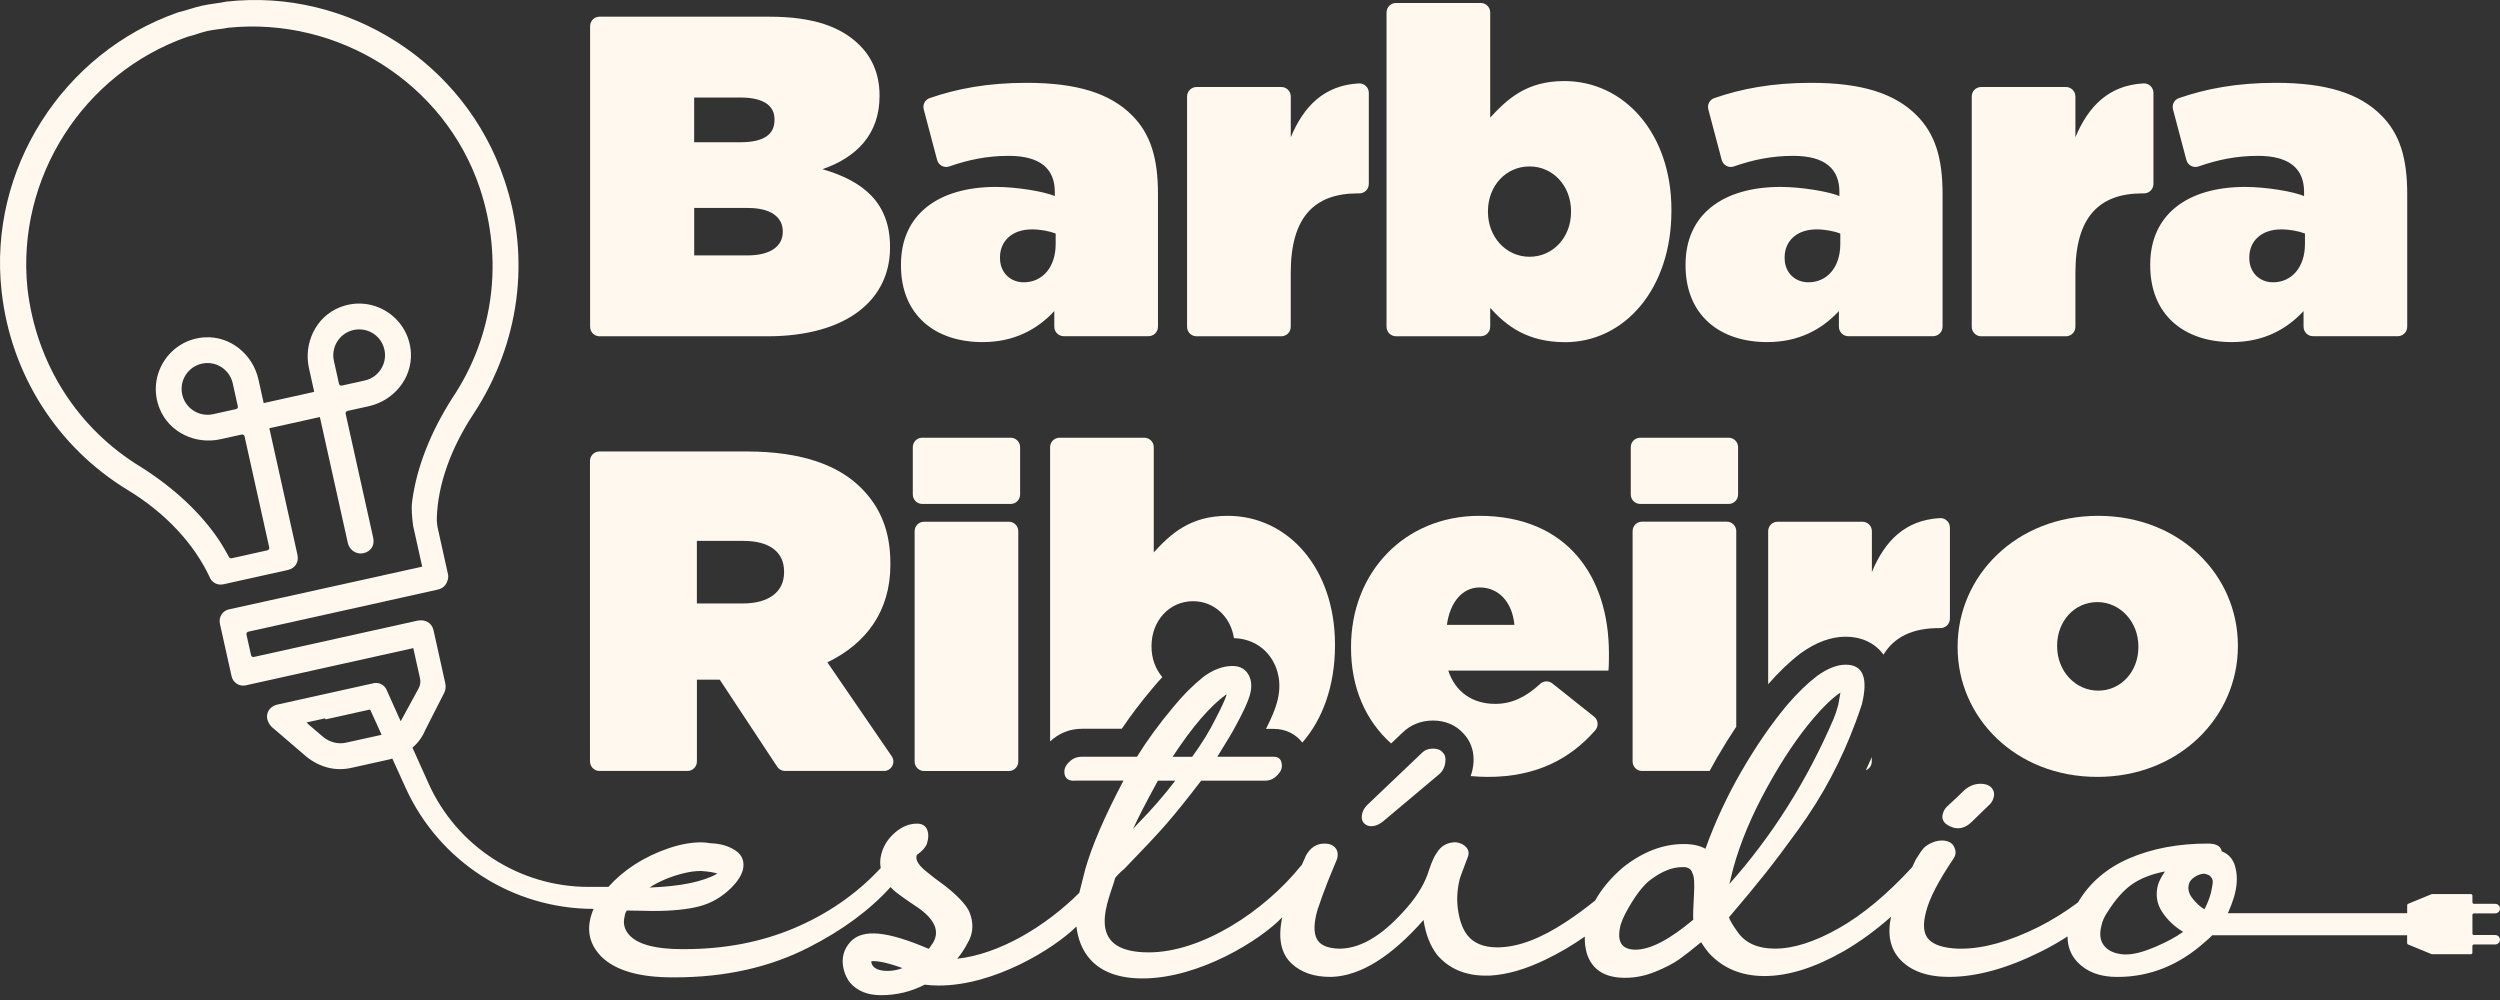
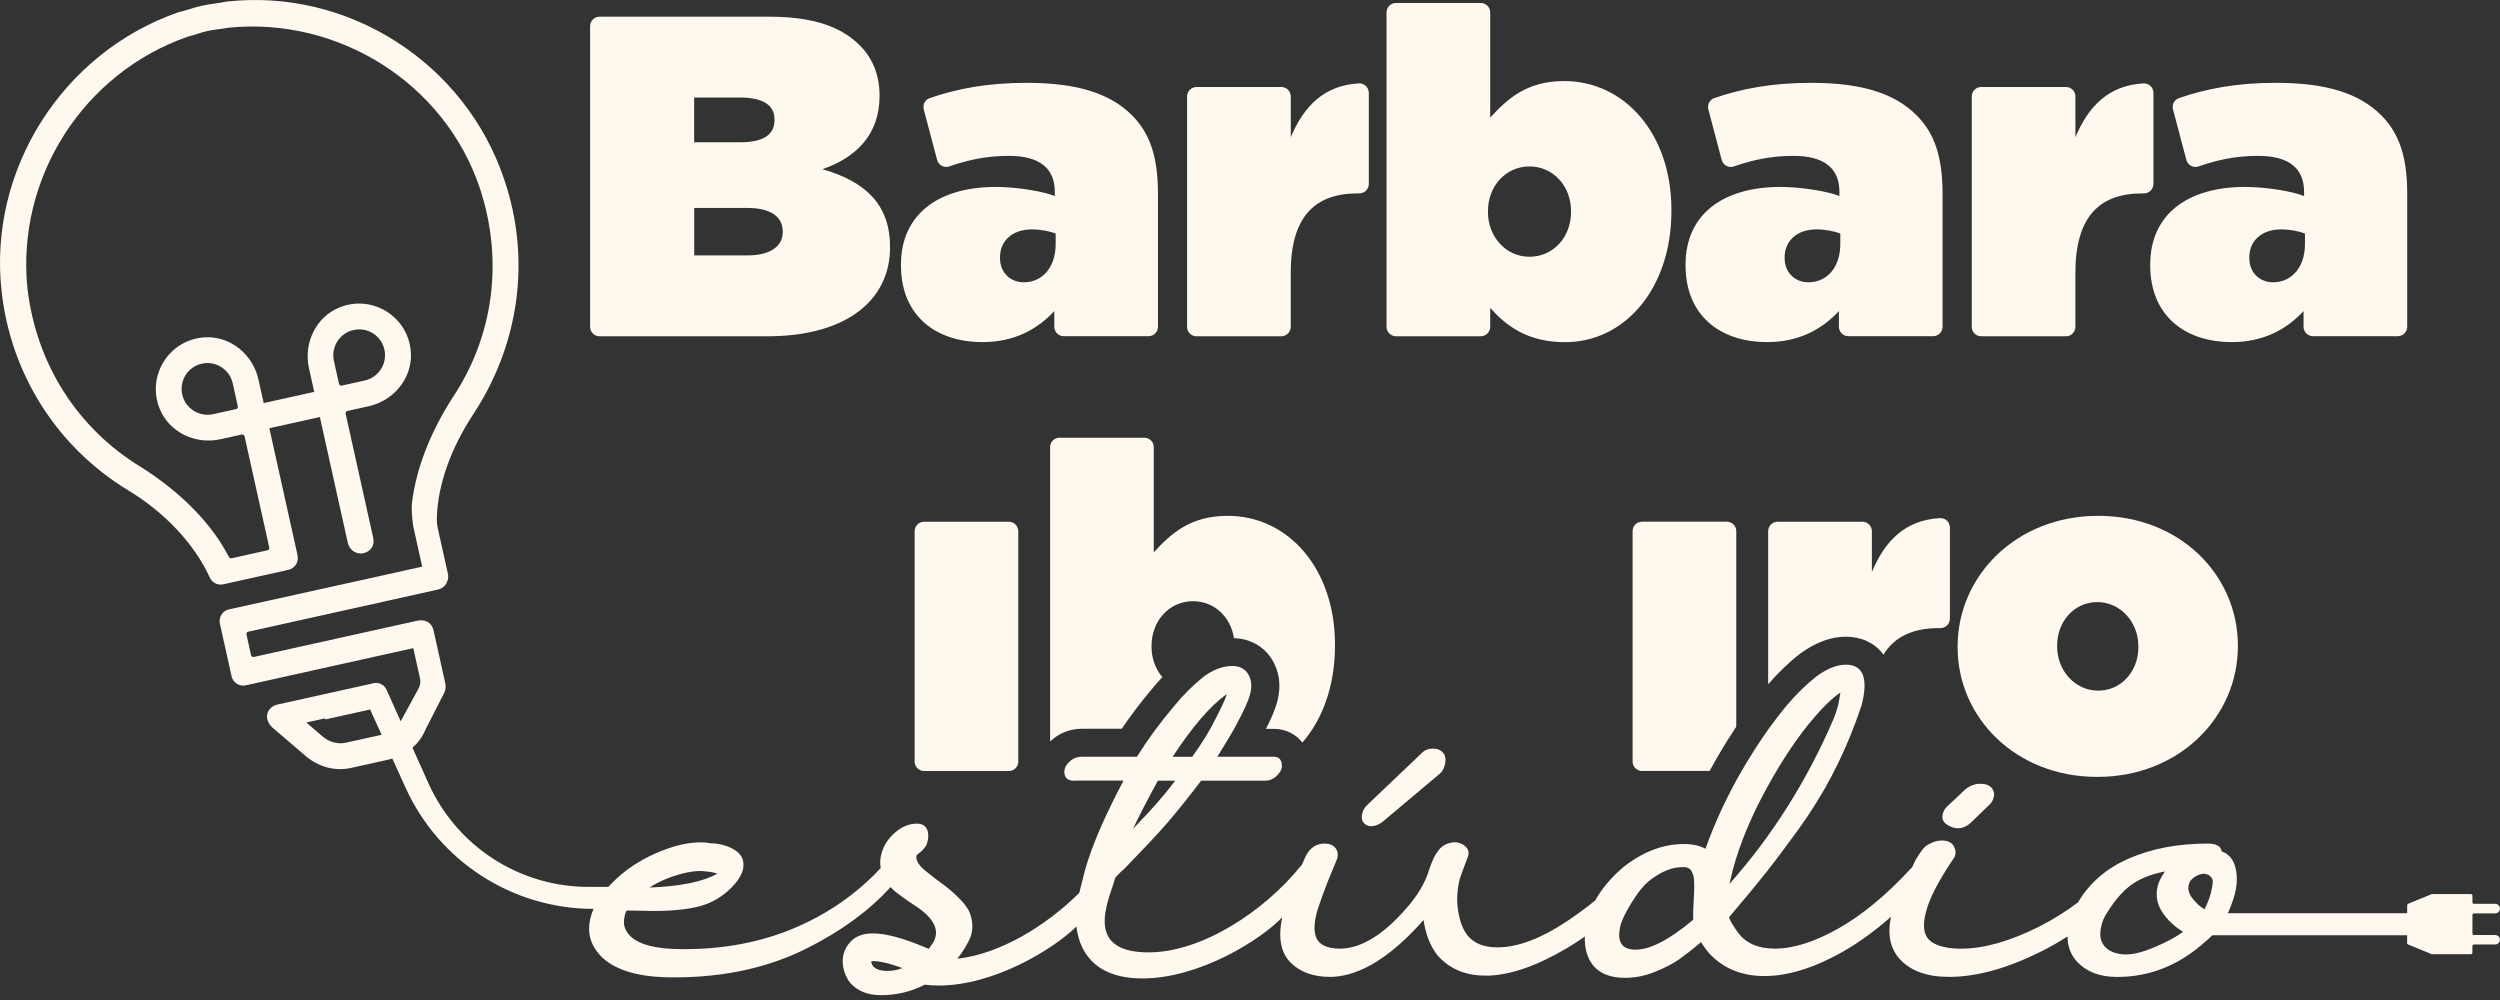
<svg xmlns="http://www.w3.org/2000/svg" width="225" height="90" viewBox="0 0 225 90" fill="none">
  <rect x="0" y="0" width="225" height="90" fill="#333333" stroke="none" />
  <path d="M53.11 2.352C53.11 1.885 53.489 1.502 53.961 1.502H69.214C73.201 1.502 75.706 2.407 77.39 4.091C78.418 5.118 79.159 6.596 79.159 8.571V8.655C79.159 12.065 77.104 14.162 74.022 15.227C77.719 16.296 80.102 18.267 80.102 22.212V22.296C80.102 26.898 76.321 30.266 69.05 30.266H53.961C53.493 30.266 53.11 29.887 53.11 29.415V2.352ZM69.707 10.747C69.707 9.476 68.68 8.777 66.625 8.777H62.474V12.802H66.663C68.717 12.802 69.703 12.103 69.703 10.832V10.747H69.707ZM67.324 18.717H62.478V22.986H67.286C69.383 22.986 70.448 22.123 70.448 20.89V20.81C70.448 19.576 69.421 18.717 67.324 18.717ZM81.087 23.892V23.807C81.087 19.328 84.413 16.823 89.634 16.823C91.524 16.823 93.949 17.235 94.934 17.644V17.273C94.934 15.219 93.659 14.027 90.783 14.027C88.817 14.027 87.12 14.389 85.436 14.979C84.973 15.143 84.468 14.873 84.341 14.398L83.137 9.846C83.024 9.421 83.251 8.975 83.668 8.832C86.084 7.994 88.846 7.455 92.387 7.455C96.947 7.455 99.906 8.402 101.877 10.373C103.561 12.057 104.218 14.233 104.218 17.48V29.407C104.218 29.874 103.839 30.257 103.367 30.257H95.738C95.271 30.257 94.888 29.878 94.888 29.407V27.997C93.326 29.681 91.233 30.788 88.438 30.788C84.127 30.792 81.087 28.329 81.087 23.892ZM95.01 21.959V21.016C94.475 20.81 93.654 20.645 92.875 20.645C91.027 20.645 90 21.753 90 23.151V23.231C90 24.544 90.943 25.407 92.134 25.407C93.781 25.411 95.01 24.098 95.01 21.959ZM107.691 7.83H115.32C115.787 7.83 116.17 8.209 116.17 8.68V12.351C117.336 9.569 119.16 7.678 122.296 7.506C122.78 7.48 123.193 7.872 123.193 8.356V16.553C123.193 17.021 122.814 17.404 122.342 17.404H122.203C118.259 17.404 116.166 19.58 116.166 24.553V29.415C116.166 29.883 115.787 30.266 115.316 30.266H107.687C107.219 30.266 106.836 29.887 106.836 29.415V8.676C106.841 8.209 107.224 7.83 107.691 7.83ZM134.118 27.714V29.411C134.118 29.878 133.739 30.262 133.268 30.262H125.639C125.172 30.262 124.788 29.883 124.788 29.411V1.119C124.788 0.651 125.167 0.268 125.639 0.268H133.268C133.735 0.268 134.118 0.647 134.118 1.119V10.583C135.638 8.941 137.364 7.295 140.775 7.295C146.197 7.295 150.428 12.019 150.428 18.881V18.966C150.428 26.072 146.155 30.796 140.859 30.796C137.448 30.792 135.558 29.314 134.118 27.714ZM141.393 19.084V19.004C141.393 16.743 139.789 14.979 137.655 14.979C135.52 14.979 133.916 16.747 133.916 19.004V19.084C133.916 21.302 135.52 23.108 137.655 23.108C139.789 23.108 141.393 21.344 141.393 19.084ZM151.7 23.892V23.807C151.7 19.328 155.026 16.823 160.247 16.823C162.137 16.823 164.562 17.235 165.547 17.644V17.273C165.547 15.219 164.276 14.027 161.396 14.027C159.43 14.027 157.733 14.389 156.049 14.979C155.586 15.143 155.081 14.873 154.954 14.398L153.75 9.846C153.637 9.421 153.864 8.975 154.281 8.832C156.697 7.994 159.459 7.455 163 7.455C167.56 7.455 170.519 8.402 172.49 10.373C174.174 12.057 174.831 14.233 174.831 17.48V29.407C174.831 29.874 174.452 30.257 173.98 30.257H166.351C165.884 30.257 165.501 29.878 165.501 29.407V27.997C163.939 29.681 161.846 30.788 159.051 30.788C154.74 30.792 151.7 28.329 151.7 23.892ZM165.627 21.959V21.016C165.092 20.81 164.271 20.645 163.493 20.645C161.644 20.645 160.617 21.753 160.617 23.151V23.231C160.617 24.544 161.56 25.407 162.752 25.407C164.398 25.411 165.627 24.098 165.627 21.959ZM178.308 7.83H185.937C186.404 7.83 186.787 8.209 186.787 8.68V12.351C187.954 9.569 189.777 7.678 192.913 7.506C193.397 7.48 193.81 7.872 193.81 8.356V16.553C193.81 17.021 193.431 17.404 192.96 17.404H192.825C188.88 17.404 186.787 19.58 186.787 24.553V29.415C186.787 29.883 186.409 30.266 185.937 30.266H178.308C177.841 30.266 177.458 29.887 177.458 29.415V8.676C177.458 8.209 177.837 7.83 178.308 7.83ZM193.52 23.892V23.807C193.52 19.328 196.846 16.823 202.066 16.823C203.957 16.823 206.382 17.235 207.367 17.644V17.273C207.367 15.219 206.095 14.027 203.216 14.027C201.249 14.027 199.553 14.389 197.869 14.979C197.406 15.143 196.9 14.873 196.774 14.398L195.57 9.846C195.456 9.421 195.684 8.975 196.1 8.832C198.517 7.994 201.279 7.455 204.82 7.455C209.379 7.455 212.339 8.402 214.309 10.373C215.993 12.057 216.65 14.233 216.65 17.48V29.407C216.65 29.874 216.271 30.257 215.8 30.257H208.171C207.704 30.257 207.32 29.878 207.32 29.407V27.997C205.758 29.681 203.666 30.788 200.87 30.788C196.559 30.792 193.52 28.329 193.52 23.892ZM207.447 21.959V21.016C206.912 20.81 206.091 20.645 205.312 20.645C203.464 20.645 202.437 21.753 202.437 23.151V23.231C202.437 24.544 203.38 25.407 204.571 25.407C206.213 25.411 207.447 24.098 207.447 21.959Z" fill="#FFF8EE" />
-   <path d="M168.461 68.537V68.141C168.288 68.537 168.107 68.932 167.926 69.324C168.237 69.202 168.461 68.894 168.461 68.537Z" fill="#FFF8EE" />
  <path d="M156.264 65.4V47.801C156.264 47.334 155.885 46.951 155.413 46.951H147.784C147.317 46.951 146.934 47.33 146.934 47.801V68.536C146.934 69.004 147.313 69.387 147.784 69.387H153.864C154.087 68.974 154.314 68.566 154.546 68.162C155.106 67.197 155.679 66.28 156.264 65.4Z" fill="#FFF8EE" />
  <path d="M90.796 46.955H83.167C82.7 46.955 82.317 47.334 82.317 47.806V68.541C82.317 69.008 82.695 69.391 83.167 69.391H90.796C91.263 69.391 91.646 69.012 91.646 68.541V47.806C91.642 47.334 91.263 46.955 90.796 46.955Z" fill="#FFF8EE" />
  <path d="M188.758 69.921C196.151 69.921 201.409 64.499 201.409 58.171V58.091C201.409 51.763 196.193 46.425 188.838 46.425C181.445 46.425 176.186 51.847 176.186 58.175V58.259C176.186 64.579 181.403 69.921 188.758 69.921ZM185.141 58.091C185.141 55.956 186.661 54.188 188.758 54.188C190.812 54.188 192.454 55.956 192.454 58.171V58.255C192.454 60.39 190.935 62.158 188.838 62.158C186.783 62.158 185.141 60.39 185.141 58.171V58.091Z" fill="#FFF8EE" />
-   <path d="M53.957 69.387H61.872C62.339 69.387 62.722 69.008 62.722 68.536V61.169H64.777L69.947 69.004C70.103 69.244 70.372 69.387 70.654 69.387H79.555C80.237 69.387 80.641 68.621 80.253 68.061L74.464 59.611C77.955 57.927 80.135 55.009 80.135 50.82V50.74C80.135 47.78 79.23 45.646 77.504 43.919C75.492 41.907 72.246 40.631 67.151 40.631H53.948C53.481 40.631 53.098 41.01 53.098 41.482V68.541C53.11 69.008 53.489 69.387 53.957 69.387ZM62.722 48.681H66.911C69.13 48.681 70.566 49.586 70.566 51.435V51.519C70.566 53.287 69.168 54.31 66.869 54.31H62.718V48.681H62.722Z" fill="#FFF8EE" />
  <path d="M97.368 65.589H100.959C101.776 64.381 102.698 63.164 103.708 61.968C103.999 61.615 104.302 61.274 104.609 60.941C103.999 60.221 103.637 59.266 103.637 58.213V58.133C103.637 55.872 105.241 54.108 107.375 54.108C109.282 54.108 110.764 55.519 111.055 57.434C112.537 57.476 113.796 58.192 114.528 59.434C114.983 60.204 115.421 61.493 114.92 63.253C114.751 63.863 114.436 64.621 113.939 65.598H114.638C115.699 65.598 116.621 66.065 117.21 66.831C119.021 64.756 120.149 61.741 120.149 58.095V58.011C120.149 51.148 115.918 46.425 110.495 46.425C107.085 46.425 105.359 48.066 103.839 49.713V40.244C103.839 39.777 103.46 39.394 102.988 39.394H95.359C94.892 39.394 94.509 39.773 94.509 40.244V66.73C95.3 65.985 96.281 65.589 97.368 65.589Z" fill="#FFF8EE" />
-   <path d="M125.201 66.911L126.212 65.951C126.948 65.227 127.9 64.848 128.969 64.848C130.072 64.848 131.032 65.257 131.698 66.002C132.182 66.499 132.78 67.438 132.586 68.928C132.544 69.248 132.468 69.555 132.363 69.846C132.868 69.892 133.382 69.921 133.912 69.921C138.362 69.921 141.389 68.225 143.574 65.724C143.894 65.358 143.848 64.798 143.465 64.495L139.714 61.51C139.389 61.253 138.926 61.261 138.623 61.543C137.327 62.739 136.063 63.349 134.573 63.349C132.561 63.349 130.999 62.322 130.342 60.352H144.762C144.804 59.859 144.804 59.282 144.804 58.79C144.804 51.969 141.107 46.425 133.137 46.425C126.401 46.425 121.593 51.519 121.593 58.213V58.297C121.589 61.897 122.915 64.869 125.201 66.911ZM133.175 52.87C134.817 52.87 136.093 54.104 136.299 56.239H130.22C130.506 54.188 131.613 52.87 133.175 52.87Z" fill="#FFF8EE" />
  <path d="M162.002 58.84C162.019 58.828 162.04 58.811 162.057 58.798C163.429 57.804 164.794 57.303 166.116 57.303C167.496 57.303 168.675 57.838 169.437 58.815C169.463 58.849 169.488 58.886 169.513 58.92C170.503 57.287 172.182 56.529 174.502 56.529H174.641C175.108 56.529 175.492 56.15 175.492 55.678V47.481C175.492 46.993 175.079 46.601 174.595 46.631C171.454 46.803 169.635 48.69 168.469 51.477V47.805C168.469 47.338 168.09 46.955 167.619 46.955H159.986C159.518 46.955 159.135 47.334 159.135 47.805V61.581C160.087 60.491 161.051 59.564 162.002 58.84Z" fill="#FFF8EE" />
-   <path d="M83.002 45.355H90.96C91.427 45.355 91.81 44.976 91.81 44.505V40.244C91.81 39.777 91.431 39.394 90.96 39.394H83.002C82.535 39.394 82.152 39.773 82.152 40.244V44.505C82.152 44.972 82.535 45.355 83.002 45.355Z" fill="#FFF8EE" />
-   <path d="M147.62 45.355H155.577C156.045 45.355 156.428 44.976 156.428 44.505V40.244C156.428 39.777 156.049 39.394 155.577 39.394H147.62C147.153 39.394 146.77 39.773 146.77 40.244V44.505C146.77 44.972 147.153 45.355 147.62 45.355Z" fill="#FFF8EE" />
  <path d="M123.555 74.351C123.866 74.313 124.165 74.174 124.456 73.942L129.613 69.606C129.874 69.345 130.03 69.012 130.081 68.608C130.131 68.204 130.055 67.913 129.845 67.728C129.664 67.492 129.369 67.374 128.965 67.374C128.561 67.374 128.228 67.505 127.967 67.766L123.041 72.456C122.78 72.717 122.624 73.012 122.574 73.336C122.523 73.66 122.586 73.917 122.768 74.098C122.978 74.305 123.239 74.389 123.555 74.351Z" fill="#FFF8EE" />
  <path d="M175.496 74.368C176.199 74.709 176.864 74.561 177.487 73.938L178.931 72.532C179.167 72.351 179.327 72.111 179.42 71.808C179.512 71.509 179.479 71.239 179.323 71.008C179.112 70.696 178.75 70.54 178.228 70.54C177.731 70.54 177.264 70.722 176.822 71.088C176.51 71.399 176.014 71.871 175.336 72.494C175.125 72.675 174.986 72.873 174.906 73.079C174.675 73.652 174.868 74.081 175.496 74.368Z" fill="#FFF8EE" />
  <path d="M224.57 84.152H222.654C222.582 84.152 222.519 84.093 222.519 84.017V82.337C222.519 82.266 222.578 82.203 222.654 82.203H224.57C224.805 82.203 224.999 82.009 224.999 81.773C224.999 81.537 224.805 81.344 224.57 81.344H222.654C222.582 81.344 222.519 81.285 222.519 81.209V80.603C222.519 80.531 222.46 80.468 222.384 80.468H218.89C218.873 80.468 218.856 80.472 218.839 80.476L216.73 81.344C216.68 81.365 216.646 81.411 216.646 81.466V82.186H200.504C200.529 82.131 200.559 82.076 200.576 82.038C200.74 81.664 200.9 81.243 201.052 80.767C201.338 79.803 201.388 78.931 201.207 78.148C201.026 77.365 200.609 76.86 199.957 76.624C199.877 76.157 199.46 75.921 198.706 75.921C196.05 75.921 193.692 76.363 191.633 77.251C189.6 78.127 188.063 79.449 187.019 81.217C185.891 82.059 184.708 82.8 183.466 83.428C180.834 84.733 178.514 85.381 176.51 85.381H176.237C174.961 85.331 174.081 85.057 173.597 84.56C173.113 84.064 173.029 83.23 173.344 82.059C173.631 80.889 174.452 79.297 175.807 77.289C176.018 76.978 176.056 76.662 175.925 76.35C175.795 75.934 175.458 75.698 174.911 75.647H174.873H174.793C174.506 75.647 174.233 75.698 173.972 75.803C173.711 75.908 173.504 76.018 173.344 76.136C173.189 76.254 173.012 76.456 172.818 76.742C172.624 77.028 172.494 77.23 172.427 77.348C172.368 77.458 172.254 77.694 172.094 78.047C169.842 80.493 167.644 82.325 165.492 83.541C163.328 84.766 161.413 85.377 159.746 85.377C158.234 85.377 157.127 84.897 156.424 83.933C156.007 83.36 155.733 82.906 155.603 82.565C156.958 80.977 158.057 79.647 158.903 78.578C159.75 77.508 160.735 76.199 161.855 74.65C162.975 73.1 163.96 71.521 164.806 69.921C165.652 68.317 166.389 66.671 167.012 64.979C167.143 64.642 167.324 64.12 167.56 63.417C168.157 61.021 167.677 59.821 166.116 59.821C165.332 59.821 164.474 60.162 163.535 60.836C162.651 61.514 161.75 62.385 160.836 63.455C159.404 65.172 158.036 67.16 156.731 69.416C155.43 71.669 154.348 73.997 153.489 76.392C152.992 76.106 152.344 75.963 151.536 75.963C149.658 75.963 147.835 76.666 146.062 78.072C144.98 79.003 144.151 79.992 143.57 81.041C142.774 81.689 141.907 82.329 140.96 82.956C138.678 84.468 136.64 85.238 134.842 85.263H134.762C133.537 85.263 132.64 84.897 132.064 84.169C131.672 83.672 131.398 82.965 131.243 82.038C131.087 81.112 131.125 80.156 131.361 79.167C131.386 79.037 131.634 78.359 132.102 77.133C132.232 76.797 132.186 76.502 131.963 76.254C131.739 76.005 131.436 75.858 131.045 75.803H131.007C130.695 75.803 130.409 75.862 130.148 75.98C129.887 76.098 129.664 76.275 129.483 76.506C129.302 76.742 129.142 76.995 129.016 77.268C128.885 77.542 128.754 77.874 128.624 78.266C128.283 79.411 127.614 80.561 126.611 81.706C125.609 82.851 124.662 83.714 123.778 84.287C122.683 85.015 121.601 85.381 120.536 85.381C119.467 85.356 118.789 85.057 118.503 84.48C118.216 83.908 118.242 83.036 118.583 81.862C118.844 81.078 119.155 80.22 119.522 79.281C120.044 78.03 120.317 77.365 120.343 77.289C120.448 76.873 120.389 76.54 120.166 76.291C119.943 76.043 119.627 75.921 119.21 75.921C118.482 75.921 117.922 76.287 117.53 77.016C117.4 77.31 117.273 77.592 117.151 77.866C117.122 77.895 117.088 77.921 117.059 77.954C113.8 81.992 108.184 85.714 103.38 85.714C97.342 85.714 99.877 80.889 100.369 79.011C100.449 78.906 100.538 78.805 100.643 78.7C100.748 78.594 100.833 78.51 100.896 78.447C100.959 78.384 101.06 78.296 101.19 78.195C102.908 76.422 104.175 75.075 104.98 74.148C105.788 73.222 106.828 71.925 108.108 70.258H113.893C114.36 70.258 114.764 70.039 115.105 69.593C115.341 69.332 115.417 69.02 115.341 68.654C115.261 68.288 115.029 68.107 114.638 68.107H109.556C110.44 66.701 111.013 65.737 111.274 65.215C111.926 64.015 112.331 63.13 112.486 62.558C112.693 61.83 112.651 61.211 112.352 60.701C112.053 60.192 111.577 59.939 110.924 59.939C110.066 59.939 109.19 60.263 108.306 60.916C107.342 61.699 106.453 62.583 105.649 63.573C104.373 65.084 103.266 66.596 102.327 68.107H97.363C96.921 68.107 96.543 68.263 96.231 68.574C95.839 68.941 95.709 69.345 95.839 69.787C95.97 70.153 96.294 70.309 96.816 70.254H101.115C99.422 73.458 98.273 76.115 97.675 78.228C97.667 78.262 97.658 78.296 97.65 78.329L97.136 80.354C94.117 83.36 89.966 85.865 86.152 86.286C86.526 85.832 86.846 85.347 87.103 84.834C87.802 83.668 87.465 82.464 87.141 81.866C86.75 81.213 86.034 80.485 84.99 79.677C84.337 79.209 83.845 78.83 83.504 78.544C82.721 77.946 82.384 77.437 82.489 77.02C82.514 76.94 82.539 76.902 82.569 76.902C83.011 76.59 83.297 76.262 83.428 75.925C83.584 75.403 83.584 74.974 83.428 74.637C83.272 74.3 82.973 74.127 82.527 74.127C81.824 74.127 81.159 74.401 80.535 74.948C79.908 75.496 79.504 76.136 79.323 76.864C79.218 77.256 79.192 77.622 79.243 77.959C79.247 78.013 79.255 78.068 79.264 78.127C79.23 78.165 79.192 78.195 79.163 78.232C77.028 80.497 74.464 82.266 71.484 83.529C68.499 84.792 65.198 85.423 61.577 85.423H61.383C59.089 85.423 57.539 85.032 56.731 84.253C56.209 83.731 56.041 83.133 56.222 82.455C56.247 82.249 56.314 82.076 56.415 81.946C56.727 81.946 57.152 81.954 57.687 81.967C58.221 81.979 58.579 81.988 58.76 81.988C60.508 81.988 61.914 81.845 62.983 81.558C64.053 81.272 65.004 80.712 65.838 79.879C66.36 79.356 66.697 78.839 66.852 78.317C67.033 77.563 66.819 76.974 66.208 76.557C65.598 76.14 64.832 75.917 63.922 75.891C63.661 75.841 63.387 75.811 63.101 75.811C62.188 75.811 61.198 75.993 60.133 76.359C59.063 76.725 58.062 77.205 57.123 77.807C56.239 78.376 55.447 79.049 54.748 79.824C54.736 79.824 54.727 79.82 54.714 79.82H52.963C46.745 79.82 41.107 76.169 38.56 70.494L37.124 67.294C37.617 66.861 38.013 66.334 38.261 65.728L39.97 62.373C40.105 62.107 40.143 61.804 40.08 61.514L39.019 56.731C38.867 56.049 38.274 55.704 37.533 55.868L30.641 57.396L30.371 57.455L22.843 59.127C22.73 59.152 22.62 59.08 22.595 58.967L22.182 57.106C22.157 56.992 22.229 56.878 22.342 56.853L34.674 54.117C34.708 54.108 34.737 54.096 34.771 54.087C34.792 54.083 34.813 54.083 34.834 54.079L39.381 53.068C39.823 52.971 40.126 52.698 40.244 52.336C40.337 52.133 40.37 51.902 40.316 51.666L39.423 47.641C39.347 47.309 39.305 46.972 39.314 46.631C39.394 43.621 40.589 40.299 42.657 37.187C46.749 30.91 47.801 23.277 45.389 16.179C41.865 5.632 31.306 -1.091 20.364 0.146C19.682 0.298 18.974 0.336 18.179 0.513C17.383 0.689 16.726 0.955 16.044 1.106C5.632 4.731 -1.091 15.294 0.146 26.233C0.967 33.689 5.173 40.269 11.514 44.113C14.962 46.21 17.488 48.993 18.852 51.91C18.856 51.915 18.861 51.919 18.861 51.927C19.046 52.411 19.559 52.706 20.086 52.588L20.17 52.571C20.178 52.571 20.187 52.571 20.195 52.571C20.208 52.567 20.216 52.563 20.229 52.559L25.824 51.317C25.828 51.317 25.828 51.317 25.833 51.312C25.849 51.308 25.866 51.308 25.883 51.304C26.565 51.153 26.919 50.597 26.767 49.915L24.241 38.543L28.788 37.533L31.306 48.871C31.449 49.511 32.081 49.936 32.721 49.784C33.394 49.629 33.739 49.077 33.588 48.399L31.108 37.238C31.083 37.124 31.154 37.011 31.268 36.985L33.188 36.56C35.428 36.063 37.099 34.055 36.981 31.765C36.817 28.544 33.537 26.456 30.548 27.672C28.422 28.535 27.31 30.897 27.807 33.137L28.279 35.268L23.732 36.278L23.26 34.152C22.763 31.912 20.755 30.241 18.465 30.358C15.244 30.523 13.156 33.802 14.373 36.792C15.236 38.918 17.598 40.029 19.837 39.532L21.757 39.107C21.871 39.082 21.985 39.154 22.01 39.267L24.233 49.275C24.258 49.389 24.186 49.502 24.073 49.527L20.844 50.243C20.751 50.264 20.658 50.222 20.612 50.138C20.322 49.607 20.002 49.047 19.753 48.673C18.082 46.163 15.665 43.928 12.735 42.063C6.942 38.564 3.254 32.704 2.47 25.955C1.46 16.035 7.476 6.588 16.89 3.304C17.459 3.178 18.002 2.938 18.684 2.786C19.366 2.635 19.959 2.622 20.528 2.496C30.447 1.485 40.008 7.476 43.179 16.915C45.326 23.361 44.467 30.232 40.699 35.84C38.766 38.876 37.499 42.033 37.095 45.115C37.002 45.822 37.086 46.534 37.171 47.241C37.175 47.267 37.175 47.296 37.179 47.321L37.209 47.448C37.23 47.57 37.996 50.997 37.996 50.997L34.341 51.809C34.32 51.813 34.303 51.822 34.282 51.83C34.249 51.839 34.215 51.839 34.181 51.847C34.181 51.847 20.654 54.832 20.599 54.845C20.023 54.971 19.665 55.548 19.791 56.133L19.812 56.23L20.823 60.777L20.839 60.857C20.97 61.438 21.538 61.809 22.115 61.682C22.123 61.682 22.132 61.674 22.14 61.674C22.149 61.674 22.157 61.674 22.166 61.67L30.885 59.733L31.154 59.674L37.196 58.331L37.802 61.059C37.87 61.362 37.823 61.678 37.676 61.952L36.143 64.768C36.118 64.819 36.089 64.865 36.063 64.916L34.758 62.011C34.514 61.56 33.988 61.362 33.516 61.514L24.944 63.417C24.511 63.514 24.14 63.842 24.052 64.28C24.001 64.524 24.043 64.735 24.123 64.916C24.195 65.114 24.325 65.299 24.481 65.446L27.576 68.099C28.738 69.033 30.14 69.437 31.617 69.109L35.028 68.351C35.124 68.33 35.217 68.296 35.31 68.271L36.505 70.903C39.52 77.538 46.134 81.798 53.422 81.798C53.325 82.026 53.237 82.257 53.178 82.489C52.786 83.895 53.127 85.12 54.192 86.164C55.468 87.364 57.577 87.962 60.524 87.962H60.718C65.252 87.962 69.277 87.065 72.793 85.263C75.82 83.722 78.27 81.912 80.152 79.836C80.321 80.026 80.493 80.186 80.67 80.321C80.994 80.569 81.419 80.876 81.942 81.238C82.464 81.605 85.145 83.045 83.925 84.927C83.912 84.948 83.891 84.964 83.878 84.986C83.794 85.124 83.697 85.259 83.588 85.398C79.879 83.807 77.664 83.571 76.561 84.741C75.193 86.19 76.123 88.004 76.51 88.45C77.163 89.191 78.085 89.566 79.285 89.566C80.7 89.566 82.013 89.246 83.226 88.619C83.617 88.669 84.034 88.699 84.493 88.699C89.465 88.699 94.804 85.427 96.879 83.386C97.107 85.377 98.29 88.059 102.824 88.059C107.952 88.059 113.48 84.577 115.404 82.552C114.996 84.447 115.282 85.849 116.276 86.749C117.134 87.533 118.28 87.92 119.715 87.92H119.871C122.452 87.815 125.201 86.11 128.119 82.8C128.3 84.051 128.704 85.095 129.331 85.929C130.401 87.179 131.857 87.806 133.71 87.806H134.063C135.6 87.726 137.28 87.246 139.103 86.362C140.332 85.773 141.507 85.082 142.631 84.291C142.619 84.826 142.677 85.335 142.816 85.815C143.284 87.276 144.433 88.004 146.256 88.004C147.17 88.004 148.075 87.823 148.972 87.457C149.873 87.091 150.588 86.72 151.123 86.341C151.658 85.962 152.315 85.449 153.098 84.796C153.308 85.137 153.54 85.461 153.801 85.773C155.076 87.154 156.744 87.844 158.802 87.844C160.937 87.844 163.312 87.103 165.918 85.617C167.358 84.788 168.785 83.748 170.191 82.51C169.85 84.118 170.124 85.406 171.016 86.358C171.993 87.398 173.458 87.92 175.412 87.92C177.887 87.92 180.636 87.162 183.659 85.655C184.489 85.246 185.293 84.783 186.08 84.278C186.076 85.175 186.366 85.941 186.96 86.577C187.806 87.474 188.998 87.924 190.535 87.924H190.572C193.49 87.924 196.121 86.867 198.466 84.758C198.702 84.573 198.909 84.375 199.102 84.173H216.642V84.88C216.642 84.935 216.675 84.981 216.726 85.002L218.835 85.87C218.852 85.878 218.869 85.878 218.886 85.878H222.38C222.452 85.878 222.515 85.819 222.515 85.743V85.137C222.515 85.066 222.574 85.002 222.65 85.002H224.565C224.801 85.002 224.995 84.809 224.995 84.573C224.999 84.346 224.805 84.152 224.57 84.152ZM155.796 78.94C155.876 78.603 155.94 78.342 155.99 78.157C156.613 75.866 157.624 73.445 159.017 70.907C160.411 68.368 161.825 66.263 163.257 64.596C164.141 63.556 164.937 62.798 165.64 62.331C165.535 62.958 165.471 63.32 165.446 63.425C165.316 63.922 165.172 64.351 165.017 64.713C162.617 70.288 159.493 75.239 155.636 79.567C155.666 79.487 155.721 79.281 155.796 78.94ZM110.381 62.486V62.566C110.251 62.983 109.914 63.712 109.367 64.756C108.87 65.77 108.179 66.89 107.295 68.115H105.535C107.308 65.404 108.925 63.53 110.381 62.486ZM104.209 70.263H105.771C104.782 71.568 103.637 72.881 102.331 74.212L101.978 74.603C102.344 73.77 103.085 72.321 104.209 70.263ZM59.83 79.154C60.352 78.931 60.899 78.75 61.472 78.607C62.044 78.464 62.554 78.392 62.996 78.392H63.152C63.829 78.443 64.297 78.523 64.558 78.628C63.282 79.356 61.249 79.773 58.462 79.879C58.853 79.618 59.308 79.377 59.83 79.154ZM32.371 29.643C33.23 29.651 34.047 30.169 34.417 30.944C35.091 32.35 34.257 33.929 32.83 34.245L30.763 34.703C30.649 34.729 30.535 34.657 30.51 34.543L30.051 32.476C29.731 31.053 30.813 29.626 32.371 29.643ZM21.248 36.817L19.181 37.276C17.753 37.592 16.326 36.514 16.343 34.956C16.351 34.097 16.869 33.285 17.644 32.91C19.05 32.236 20.629 33.07 20.945 34.497L21.404 36.564C21.437 36.678 21.366 36.792 21.248 36.817ZM31.121 66.844C30.439 66.995 29.681 66.806 29.1 66.339L27.773 65.202L27.584 65.021L29.239 64.655C29.264 64.684 29.281 64.709 29.31 64.743L33.31 63.855L34.346 66.132L31.121 66.844ZM79.879 87.381C78.422 87.381 78.405 86.602 78.422 86.51C78.721 86.476 79.5 86.501 81.226 87.128C80.78 87.297 80.333 87.381 79.879 87.381ZM152.454 80.603C152.39 81.71 152.369 82.434 152.395 82.771C150.256 84.569 148.525 85.47 147.195 85.47C145.919 85.47 145.473 84.716 145.865 83.205C145.97 82.893 146.1 82.577 146.256 82.266C147.09 80.704 147.873 79.66 148.601 79.138C149.591 78.409 150.517 78.043 151.376 78.043H151.649C152.016 78.093 152.235 78.279 152.315 78.59C152.475 78.822 152.521 79.495 152.454 80.603ZM193.941 85.234C192.896 85.676 192.038 85.899 191.36 85.899H191.166C190.358 85.849 189.764 85.592 189.389 85.137C189.01 84.682 188.926 84.063 189.137 83.28C189.217 82.889 189.398 82.485 189.684 82.068C190.387 80.948 191.124 80.118 191.89 79.584C192.656 79.049 193.642 78.666 194.842 78.43C194.53 78.898 194.319 79.302 194.218 79.643C193.983 80.527 194.109 81.335 194.589 82.068C195.069 82.796 195.705 83.398 196.483 83.866C195.831 84.333 194.985 84.792 193.941 85.234ZM198.984 80.35C198.854 80.847 198.66 81.34 198.399 81.836C198.008 81.6 197.65 81.276 197.326 80.859C196.997 80.443 196.888 80.026 196.993 79.609C197.043 79.348 197.22 79.121 197.519 78.927C197.818 78.733 198.113 78.632 198.399 78.632C198.605 78.683 198.744 78.729 198.807 78.767C198.871 78.805 198.951 78.885 199.043 79.003C199.136 79.121 199.165 79.289 199.14 79.512C199.115 79.731 199.06 80.009 198.984 80.35Z" fill="#FFF8EE" />
</svg>